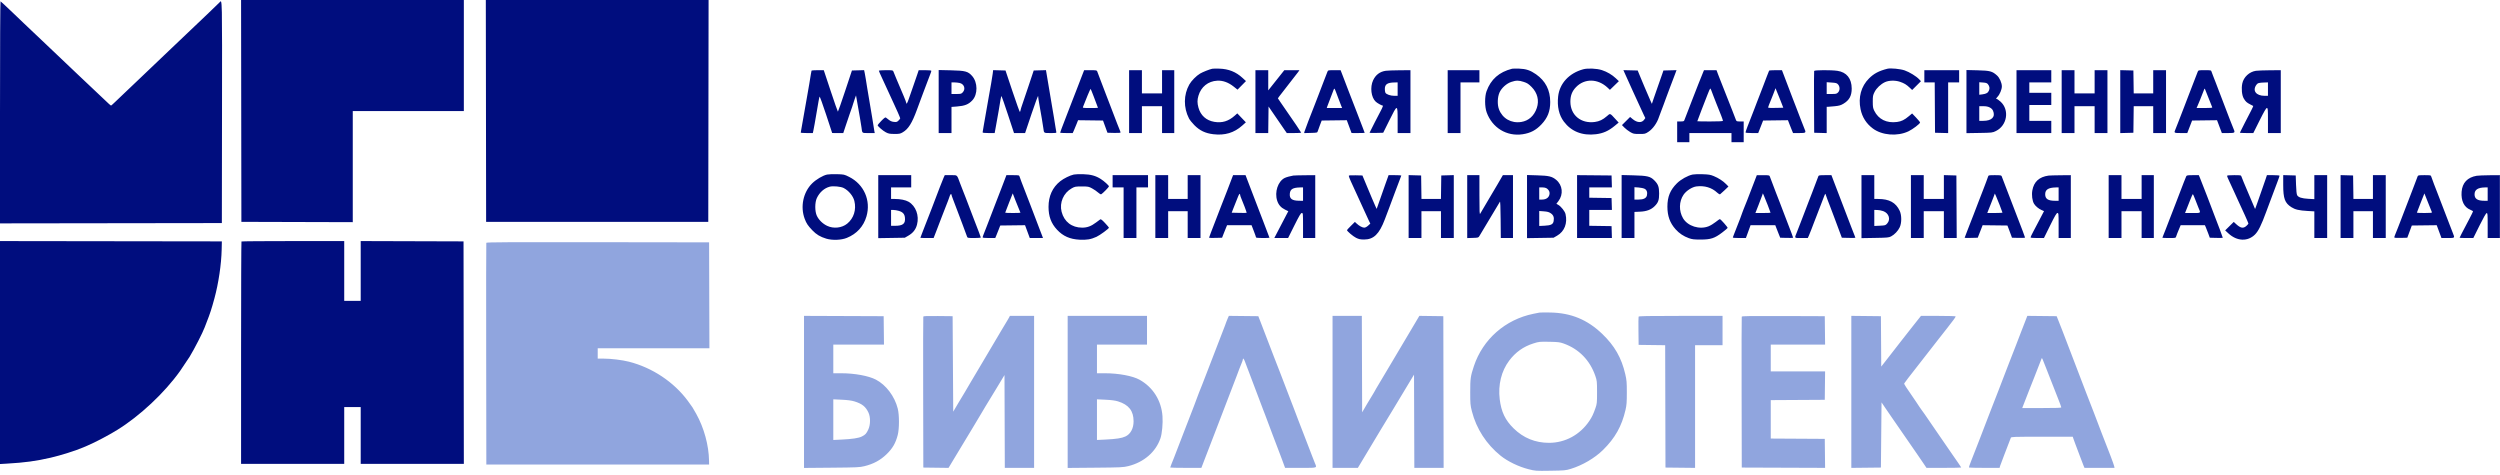
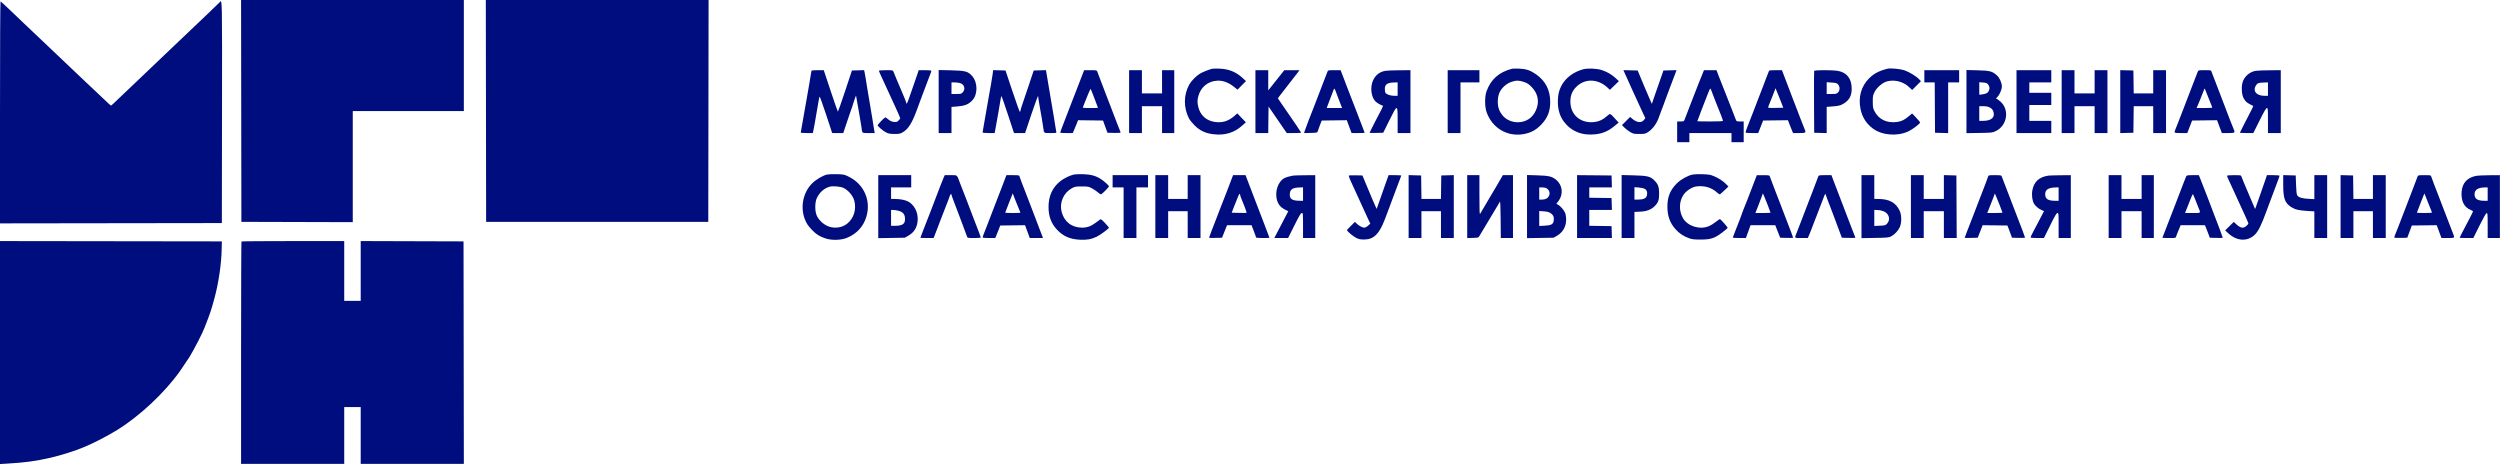
<svg xmlns="http://www.w3.org/2000/svg" width="405" height="77" viewBox="0 0 405 77" fill="none">
-   <path fill-rule="evenodd" clip-rule="evenodd" d="M78.782 39.334C78.756 39.402 78.747 47.511 78.761 57.353L78.786 75.249H114.874L114.864 74.62C114.824 72.13 114.05 69.304 112.789 67.043C112.198 65.983 112.2 65.986 111.449 64.967C109.176 61.888 105.681 59.559 101.883 58.594C100.789 58.316 98.992 58.097 97.794 58.096L96.83 58.095V56.414H114.925L114.874 39.26L96.852 39.235C82.486 39.215 78.82 39.235 78.782 39.334ZM249.39 50.641C249.254 50.665 248.809 50.754 248.401 50.837C243.85 51.768 240.219 54.963 238.772 59.31C238.228 60.944 238.175 61.321 238.176 63.533C238.176 65.421 238.195 65.633 238.449 66.634C239.166 69.451 240.802 71.977 243.112 73.835C244.245 74.746 246.021 75.605 247.61 76.009C248.742 76.297 248.758 76.298 251.17 76.261C253.477 76.226 253.634 76.211 254.482 75.951C256.36 75.376 258.346 74.212 259.673 72.909C261.637 70.98 262.725 69.048 263.333 66.406C263.513 65.622 263.547 65.173 263.546 63.589C263.546 61.92 263.517 61.578 263.293 60.611C262.678 57.95 261.558 56.001 259.537 54.068C257.137 51.774 254.506 50.692 251.17 50.626C250.327 50.61 249.526 50.616 249.39 50.641ZM130.249 75.806L134.723 75.766C138.845 75.73 139.263 75.71 140.037 75.52C141.505 75.16 142.616 74.561 143.625 73.586C144.598 72.644 145.101 71.775 145.436 70.454C145.697 69.422 145.698 67.244 145.438 66.202C144.939 64.203 143.541 62.351 141.886 61.495C140.701 60.883 138.453 60.469 136.305 60.468L134.995 60.468V55.821H143.205L143.152 51.223L130.249 51.172V75.806ZM149.575 51.296C149.549 51.365 149.539 56.894 149.553 63.582L149.578 75.744L153.663 75.797L154.869 73.793C155.532 72.691 156.762 70.654 157.602 69.267C158.442 67.881 159.173 66.657 159.226 66.549C159.278 66.44 159.443 66.161 159.591 65.929C159.74 65.696 160.506 64.438 161.295 63.133L162.728 60.76L162.779 75.793H167.524V51.174H163.602L163.463 51.446C163.387 51.595 163.251 51.829 163.162 51.965C163.072 52.101 162.645 52.813 162.212 53.547C161.779 54.281 160.963 55.66 160.398 56.612C159.832 57.563 159.302 58.459 159.22 58.602C158.864 59.221 157.866 60.901 157.232 61.951C156.854 62.576 156.515 63.155 156.479 63.236C156.443 63.318 156.338 63.496 156.245 63.632C156.152 63.768 155.704 64.511 155.25 65.284L154.423 66.69L154.324 51.223L151.974 51.197C150.147 51.176 149.612 51.198 149.575 51.296ZM172.962 75.806L177.436 75.766C181.622 75.728 181.966 75.712 182.781 75.511C185.312 74.885 187.239 73.218 187.995 70.998C188.252 70.246 188.404 68.59 188.324 67.438C188.145 64.889 186.792 62.734 184.606 61.515C183.501 60.899 181.206 60.469 179.018 60.468L177.708 60.468V55.821H185.815V51.174H172.962V75.806ZM198.872 51.63C198.76 51.882 198.669 52.109 198.669 52.134C198.669 52.158 198.561 52.453 198.431 52.788C197.617 54.875 196.502 57.766 196.079 58.886C195.863 59.457 195.606 60.124 195.507 60.369C195.25 61.008 195.055 61.51 194.761 62.297C194.618 62.678 194.393 63.239 194.261 63.545C194.13 63.851 194.022 64.135 194.022 64.176C194.022 64.217 193.758 64.923 193.435 65.746C192.889 67.137 192.452 68.268 191.899 69.712C191.113 71.769 190.319 73.829 190.165 74.211C190.066 74.456 189.893 74.887 189.779 75.169C189.665 75.451 189.572 75.707 189.572 75.737C189.572 75.768 190.708 75.793 192.096 75.793H194.619L194.709 75.571C194.759 75.448 194.916 75.037 195.058 74.656C195.321 73.952 195.486 73.523 195.801 72.728C195.972 72.295 196.524 70.862 197.02 69.564C197.532 68.224 198.268 66.306 199.011 64.373C199.973 61.873 200.083 61.587 200.32 60.962C200.455 60.609 200.655 60.075 200.765 59.776C200.874 59.477 201.048 59.042 201.151 58.809C201.254 58.577 201.338 58.321 201.338 58.241C201.338 57.942 201.514 58.11 201.678 58.565C201.771 58.823 201.908 59.19 201.983 59.38C202.058 59.571 202.229 60.016 202.362 60.369C202.496 60.722 202.992 62.035 203.464 63.286C203.937 64.536 204.433 65.849 204.566 66.202C204.699 66.556 204.871 67.001 204.947 67.191C205.024 67.382 205.314 68.153 205.592 68.907C205.87 69.66 206.137 70.372 206.185 70.489C206.267 70.688 206.458 71.189 207.038 72.728C207.171 73.082 207.34 73.526 207.414 73.717C207.488 73.907 207.647 74.33 207.766 74.656C207.885 74.982 208.028 75.371 208.083 75.521L208.184 75.793H210.693C213.517 75.793 213.352 75.848 213.013 75.02C212.908 74.766 212.704 74.246 212.56 73.865C212.415 73.484 212.193 72.906 212.066 72.58C211.939 72.253 211.536 71.208 211.17 70.256C210.805 69.305 210.418 68.303 210.311 68.032C210.203 67.76 210.035 67.315 209.936 67.043C209.837 66.771 209.66 66.304 209.542 66.005C209.425 65.706 209.227 65.194 209.103 64.868C208.979 64.541 208.714 63.852 208.515 63.335C207.819 61.531 207.542 60.809 207.302 60.171C207.169 59.818 206.978 59.328 206.877 59.084C206.776 58.839 206.517 58.172 206.301 57.601C205.864 56.442 204.772 53.6 204.213 52.163L203.847 51.223L199.075 51.17L198.872 51.63ZM215.872 75.793L219.975 75.791L221.591 73.098C222.48 71.617 223.447 70.004 223.741 69.515C224.034 69.025 224.319 68.558 224.373 68.477C224.428 68.395 224.562 68.172 224.672 67.982C224.782 67.792 224.916 67.569 224.971 67.488C225.025 67.406 225.31 66.939 225.604 66.45C225.898 65.96 226.798 64.465 227.605 63.126L229.072 60.692L229.122 75.793H233.868L233.818 51.223L229.934 51.17L229.364 52.136C229.051 52.667 228.635 53.369 228.439 53.695C228.243 54.021 228.039 54.365 227.984 54.46C227.93 54.554 227.418 55.416 226.847 56.374C226.276 57.332 225.742 58.233 225.659 58.377C225.29 59.022 223.142 62.631 222.93 62.962C222.8 63.165 222.694 63.356 222.694 63.386C222.694 63.417 222.61 63.562 222.507 63.71C222.403 63.857 221.947 64.612 221.493 65.386L220.668 66.795L220.617 51.174H215.872V75.793ZM265.452 51.3C265.425 51.369 265.415 52.426 265.43 53.648L265.457 55.87L269.757 55.924L269.807 75.744L274.602 75.797V55.92H279.052V51.174H272.276C266.882 51.174 265.49 51.2 265.452 51.3ZM282.163 51.297C282.137 51.365 282.127 56.894 282.141 63.582L282.166 75.744L295.666 75.794L295.613 71.097L286.863 71.045V64.82L295.613 64.769L295.666 60.171H286.863V55.821H295.666L295.613 51.223L288.911 51.198C283.603 51.178 282.2 51.198 282.163 51.297ZM299.914 75.797L304.709 75.744L304.808 65.184L305.367 66.014C305.675 66.471 306.16 67.179 306.445 67.587C307.11 68.538 308.407 70.415 309.553 72.085C309.926 72.629 310.433 73.363 310.679 73.717C310.925 74.07 311.343 74.682 311.608 75.076L312.089 75.793H314.9C316.446 75.793 317.711 75.768 317.711 75.738C317.711 75.708 317.458 75.319 317.148 74.873C316.839 74.427 316.446 73.863 316.277 73.618C315.897 73.071 314.771 71.436 314.132 70.503C311.639 66.863 311.353 66.451 311.203 66.276C311.121 66.18 311.006 66.015 310.947 65.908C310.887 65.802 310.63 65.413 310.375 65.044C308.694 62.615 308.43 62.206 308.487 62.109C308.588 61.935 309.363 60.925 310.59 59.366C311.216 58.57 312.24 57.258 312.864 56.45C313.489 55.642 314.045 54.929 314.1 54.865C314.156 54.802 314.312 54.603 314.448 54.424C314.584 54.244 315.033 53.67 315.447 53.149C316.387 51.963 316.821 51.366 316.821 51.258C316.821 51.212 315.556 51.174 314.01 51.174H311.198L310.865 51.594C310.682 51.825 310.108 52.548 309.591 53.201C309.073 53.853 308.271 54.877 307.809 55.475C307.347 56.073 306.472 57.198 305.865 57.975L304.761 59.388L304.709 51.223L299.914 51.17V75.797ZM328.148 51.889C327.995 52.284 327.671 53.119 327.428 53.745C327.184 54.37 326.808 55.349 326.592 55.92C326.375 56.491 326.115 57.158 326.014 57.403C325.913 57.648 325.713 58.159 325.57 58.54C325.427 58.92 325.16 59.61 324.978 60.072C324.646 60.911 324.523 61.232 323.743 63.286C323.516 63.884 323.248 64.573 323.147 64.818C323.045 65.063 322.846 65.575 322.703 65.955C322.56 66.336 322.293 67.025 322.11 67.488C321.779 68.326 321.656 68.647 320.876 70.701C320.649 71.299 320.381 71.989 320.281 72.234C320.181 72.478 320.007 72.923 319.894 73.222C319.782 73.521 319.517 74.198 319.306 74.726C319.094 75.253 318.945 75.71 318.975 75.739C319.005 75.769 320.132 75.793 321.48 75.793H323.93L324.021 75.472C324.07 75.295 324.367 74.505 324.679 73.717C325.251 72.271 325.647 71.242 325.754 70.924C325.808 70.762 326.138 70.751 330.801 70.751H335.791L335.858 70.973C335.895 71.095 336.028 71.462 336.153 71.789C336.279 72.115 336.605 72.983 336.878 73.717C337.151 74.451 337.445 75.218 337.53 75.422L337.686 75.793H342.552L342.496 75.512C342.446 75.263 341.536 72.835 341.045 71.64C340.945 71.396 340.677 70.706 340.45 70.108C340.223 69.51 339.935 68.753 339.81 68.427C339.686 68.101 339.397 67.344 339.169 66.746C338.941 66.148 338.673 65.458 338.573 65.214C338.473 64.969 338.205 64.279 337.978 63.681C337.24 61.739 337.238 61.733 336.048 58.639C335.277 56.636 334.999 55.909 334.116 53.596C334.012 53.324 333.758 52.679 333.553 52.163L333.178 51.223L328.427 51.17L328.148 51.889ZM253.297 55.646C255.781 56.527 257.575 58.362 258.449 60.913C258.705 61.662 258.719 61.8 258.721 63.533C258.722 65.249 258.706 65.408 258.465 66.104C258.123 67.09 257.915 67.529 257.479 68.18C255.977 70.425 253.569 71.737 250.946 71.739C248.72 71.74 246.793 70.954 245.208 69.398C243.841 68.056 243.205 66.726 242.956 64.683C242.67 62.35 243.218 60.112 244.489 58.422C245.514 57.058 246.798 56.144 248.401 55.639C249.332 55.345 249.39 55.339 251.071 55.371C252.406 55.397 252.693 55.432 253.297 55.646ZM331.507 59.726C331.755 60.379 332.043 61.113 332.145 61.358C332.248 61.602 332.449 62.114 332.593 62.495C332.736 62.875 333.095 63.79 333.39 64.527C333.684 65.264 333.926 65.921 333.926 65.986C333.926 66.075 333.146 66.104 330.764 66.104H327.603L327.703 65.832C327.758 65.682 327.954 65.182 328.139 64.719C328.323 64.257 328.591 63.568 328.734 63.187C328.988 62.51 329.148 62.108 329.558 61.111C329.805 60.509 330.62 58.419 330.714 58.144C330.776 57.965 330.794 57.974 330.919 58.243C330.994 58.406 331.259 59.074 331.507 59.726ZM138.424 65.028C139.66 65.409 140.241 65.874 140.694 66.845C141.034 67.572 141.024 68.808 140.672 69.564C140.354 70.247 140.198 70.419 139.636 70.704C139.102 70.975 138.111 71.126 136.31 71.213L134.995 71.276V64.689L136.372 64.755C137.335 64.801 137.952 64.883 138.424 65.028ZM181.116 65.022C182.858 65.56 183.64 66.56 183.64 68.25C183.64 69.413 183.146 70.329 182.314 70.71C181.697 70.992 180.864 71.12 179.067 71.209L177.708 71.275V64.689L179.085 64.755C180.033 64.8 180.666 64.883 181.116 65.022Z" fill="#90A5DE" />
  <path fill-rule="evenodd" clip-rule="evenodd" d="M39.104 35.94L57.148 35.991V17.995H75.143V0H39.054L39.104 35.94ZM78.752 35.94H114.741L114.791 0H78.702L78.752 35.94ZM0 18.184V36.188L35.94 36.138L35.965 18.168C35.991 -0.709 36.004 -0.103 35.583 0.371C35.498 0.466 34.61 1.324 33.608 2.278C31.54 4.248 27.59 8.003 27.428 8.155C27.25 8.321 23.665 11.739 22.545 12.81C21.973 13.357 21.015 14.267 20.417 14.833C19.819 15.399 19.04 16.142 18.687 16.483C18.333 16.825 18.021 17.104 17.994 17.104C17.966 17.105 17.81 16.983 17.648 16.835C17.206 16.43 13.745 13.16 12.553 12.02C11.069 10.6 10.01 9.595 6.873 6.624C5.35 5.183 4.035 3.938 3.95 3.856C3.864 3.774 2.981 2.929 1.986 1.977C0.991 1.026 0.138 0.232 0.089 0.214C0.036 0.195 0 7.57 0 18.184ZM196.378 11.138C195.914 11.239 194.859 11.659 194.414 11.919C193.806 12.276 193.009 13.085 192.665 13.694C191.734 15.348 191.714 17.435 192.612 19.183C192.738 19.427 193.131 19.92 193.488 20.278C194.361 21.158 195.261 21.588 196.558 21.745C198.416 21.97 199.932 21.516 201.245 20.34L201.829 19.817L200.441 18.366L200.057 18.712C199.021 19.642 197.984 19.958 196.699 19.737C195.409 19.515 194.496 18.692 194.152 17.444C193.946 16.694 193.944 16.201 194.145 15.516C194.571 14.066 195.716 13.149 197.201 13.07C198.1 13.022 199.001 13.348 199.863 14.034L200.479 14.524L201.848 13.134L201.282 12.616C200.221 11.642 199.043 11.171 197.547 11.12C197.03 11.103 196.504 11.111 196.378 11.138ZM244.956 11.135C242.849 11.675 241.52 12.848 240.82 14.781C240.506 15.649 240.514 17.294 240.836 18.192C241.735 20.702 244.086 22.136 246.666 21.749C247.936 21.558 248.822 21.094 249.712 20.153C250.72 19.085 251.135 18.028 251.135 16.525C251.135 14.59 250.378 13.114 248.828 12.029C247.919 11.392 247.21 11.156 246.093 11.117C245.576 11.099 245.065 11.107 244.956 11.135ZM256.474 11.225C254.18 11.861 252.655 13.514 252.419 15.621C252.237 17.248 252.552 18.64 253.341 19.694C254.55 21.308 256.346 22.014 258.551 21.744C259.705 21.602 260.579 21.214 261.549 20.414L262.223 19.858L261.707 19.297C260.787 18.296 260.879 18.328 260.314 18.822C259.665 19.389 259.11 19.656 258.367 19.758C256.124 20.064 254.413 18.654 254.402 16.489C254.397 15.498 254.672 14.782 255.311 14.12C256.705 12.675 258.857 12.714 260.444 14.214L260.805 14.555L262.258 13.148L261.748 12.669C261.14 12.098 260.342 11.632 259.507 11.358C258.685 11.089 257.201 11.024 256.474 11.225ZM305.762 11.135C304.383 11.486 303.587 11.905 302.784 12.703C301.503 13.975 301.008 15.778 301.412 17.698C301.684 18.992 302.34 20.022 303.396 20.813C304.888 21.93 307.372 22.128 309.173 21.272C309.864 20.945 311.053 20.04 311.05 19.844C311.05 19.779 310.759 19.422 310.405 19.052L309.762 18.379L309.245 18.814C308.518 19.426 308.032 19.665 307.319 19.759C305.632 19.982 304.316 19.333 303.63 17.941C303.424 17.52 303.389 17.31 303.389 16.462C303.389 15.562 303.416 15.422 303.683 14.894C304 14.269 304.686 13.621 305.367 13.306C305.997 13.014 307.023 12.989 307.785 13.246C308.49 13.485 308.839 13.697 309.398 14.226L309.77 14.578L311.193 13.155L310.9 12.843C310.445 12.357 309.338 11.678 308.552 11.403C307.853 11.158 306.268 11.006 305.762 11.135ZM131.469 11.444C131.446 11.485 131.397 11.741 131.361 12.013C131.325 12.285 131.205 13.019 131.095 13.644C130.984 14.27 130.81 15.271 130.707 15.869C130.366 17.862 130.109 19.319 129.914 20.368C129.807 20.939 129.72 21.439 129.72 21.48C129.72 21.521 130.162 21.554 130.701 21.554H131.681L131.78 21.084C131.835 20.826 131.925 20.348 131.981 20.022C132.038 19.695 132.176 18.895 132.288 18.242C132.401 17.589 132.542 16.766 132.603 16.413C132.663 16.059 132.739 15.719 132.773 15.656C132.807 15.593 133.28 16.894 133.824 18.546L134.812 21.551L136.61 21.554L137.029 20.294C137.259 19.6 137.526 18.81 137.623 18.538C138.04 17.363 138.15 17.038 138.225 16.759C138.269 16.596 138.388 16.235 138.49 15.957L138.675 15.453L138.9 16.748C139.024 17.461 139.208 18.511 139.31 19.082C139.411 19.653 139.522 20.343 139.558 20.615C139.689 21.625 139.601 21.554 140.718 21.554H141.709L141.644 21.233C141.609 21.056 141.557 20.733 141.529 20.516C141.5 20.299 141.394 19.631 141.291 19.033C141.189 18.435 141.01 17.367 140.893 16.66C140.776 15.953 140.597 14.885 140.494 14.287C140.392 13.689 140.284 13.009 140.253 12.777C140.223 12.545 140.15 12.132 140.091 11.859L139.985 11.364L138.014 11.42L136.908 14.754C136.299 16.588 135.774 18.09 135.741 18.091C135.708 18.093 135.18 16.581 134.567 14.732L133.451 11.37H132.482C131.948 11.37 131.492 11.404 131.469 11.444ZM142.376 11.461C142.376 11.51 142.603 12.032 142.881 12.619C143.159 13.206 143.667 14.311 144.011 15.075C144.355 15.838 144.728 16.648 144.839 16.874C145.163 17.532 145.836 19.084 145.836 19.172C145.836 19.217 145.715 19.375 145.566 19.524C145.328 19.761 145.236 19.79 144.828 19.75C144.509 19.72 144.247 19.615 144 19.419C143.801 19.261 143.582 19.09 143.512 19.04C143.423 18.975 143.213 19.128 142.782 19.574C142.45 19.917 142.178 20.237 142.178 20.283C142.178 20.451 143.023 21.183 143.51 21.436C143.936 21.657 144.135 21.695 144.897 21.698C145.694 21.702 145.836 21.674 146.248 21.431C147.154 20.899 147.745 19.954 148.554 17.748C148.753 17.204 149 16.536 149.102 16.265C149.204 15.993 149.403 15.459 149.544 15.078C149.685 14.697 149.862 14.23 149.936 14.04C150.011 13.85 150.171 13.427 150.291 13.101C150.412 12.774 150.593 12.299 150.695 12.044C150.796 11.789 150.879 11.533 150.879 11.476C150.879 11.408 150.513 11.37 149.855 11.37H148.83L148.623 11.988C148.509 12.328 148.19 13.251 147.914 14.04C147.637 14.828 147.32 15.741 147.209 16.067C147.003 16.673 146.825 16.968 146.825 16.705C146.825 16.626 146.645 16.139 146.424 15.622C146.203 15.105 145.939 14.482 145.837 14.238C145.734 13.993 145.452 13.325 145.209 12.755C144.966 12.184 144.743 11.639 144.712 11.543C144.663 11.392 144.515 11.37 143.516 11.37C142.889 11.37 142.376 11.411 142.376 11.461ZM152.065 21.554H154.142V17.32L155.007 17.255C156.292 17.157 156.901 16.914 157.521 16.251C158.421 15.288 158.406 13.359 157.491 12.318C156.822 11.559 156.392 11.443 154.068 11.39L152.065 11.345V21.554ZM160.82 11.935C160.783 12.25 160.67 12.952 160.569 13.496C160.468 14.04 160.291 15.041 160.174 15.721C159.724 18.355 159.564 19.267 159.378 20.269C159.271 20.84 159.184 21.363 159.184 21.43C159.184 21.521 159.445 21.554 160.16 21.554H161.136L161.349 20.392C161.683 18.567 161.934 17.121 162.061 16.292C162.125 15.872 162.208 15.547 162.244 15.569C162.281 15.592 162.752 16.948 163.29 18.582L164.27 21.554H166.066L167.12 18.415C167.7 16.688 168.176 15.409 168.178 15.572C168.18 15.736 168.267 16.336 168.372 16.907C168.644 18.397 168.954 20.24 169.026 20.8C169.126 21.583 169.081 21.554 170.18 21.554C171.156 21.554 171.169 21.551 171.114 21.332C171.083 21.209 171.032 20.909 170.999 20.664C170.967 20.42 170.85 19.686 170.739 19.033C170.629 18.38 170.455 17.357 170.354 16.759C170.252 16.161 170.081 15.137 169.972 14.485C169.863 13.832 169.701 12.863 169.611 12.331L169.447 11.364L167.461 11.42L166.588 14.04C166.108 15.481 165.642 16.86 165.551 17.105C165.461 17.35 165.366 17.673 165.339 17.823C165.313 17.973 165.26 18.115 165.222 18.139C165.184 18.162 164.645 16.66 164.023 14.801L162.892 11.42L160.889 11.364L160.82 11.935ZM175.16 12.582C174.901 13.248 174.58 14.082 174.447 14.435C174.144 15.236 173.946 15.742 173.715 16.314C173.616 16.559 173.238 17.538 172.874 18.489C172.511 19.441 172.107 20.494 171.977 20.829C171.847 21.165 171.741 21.465 171.741 21.497C171.741 21.528 172.201 21.554 172.762 21.554H173.783L173.991 21.084C174.105 20.826 174.299 20.358 174.422 20.044L174.646 19.474L178.688 19.527L179.408 21.505L180.469 21.533C181.129 21.55 181.529 21.523 181.529 21.462C181.529 21.408 181.464 21.217 181.385 21.038C181.305 20.86 181.127 20.413 180.989 20.046C180.301 18.215 180.13 17.769 179.75 16.808C179.653 16.564 179.396 15.896 179.178 15.325C178.96 14.754 178.561 13.709 178.291 13.002C178.021 12.295 177.773 11.639 177.74 11.543C177.688 11.393 177.542 11.37 176.655 11.37H175.63L175.16 12.582ZM182.914 21.554H184.99V17.204H188.253V21.554H190.23V11.37H188.253V15.127H184.99V11.37H182.914V21.554ZM203.38 21.554H205.453L205.506 17.253L205.808 17.698C206.641 18.923 207.902 20.761 208.165 21.134L208.461 21.554H209.628C210.27 21.554 210.796 21.528 210.796 21.496C210.796 21.439 209.464 19.469 208.43 17.995C208.144 17.587 207.709 16.955 207.463 16.591L207.017 15.93L207.248 15.603C207.376 15.423 208.06 14.541 208.768 13.643C209.477 12.745 210.159 11.866 210.285 11.69L210.512 11.37H208.059L205.456 14.644V11.37H203.38V21.554ZM215.056 11.593C215.009 11.715 214.739 12.416 214.454 13.15C214.17 13.884 213.76 14.952 213.545 15.523C213.329 16.094 213.072 16.761 212.973 17.006C212.346 18.562 211.393 21.059 211.329 21.311L211.267 21.561L212.334 21.533C213.377 21.505 213.404 21.499 213.476 21.258C213.517 21.122 213.677 20.677 213.832 20.269L214.115 19.527L218.183 19.474L218.356 19.945C218.452 20.205 218.625 20.672 218.741 20.984L218.952 21.551L220.015 21.553C220.6 21.553 221.078 21.537 221.078 21.517C221.078 21.496 220.95 21.151 220.792 20.751C220.635 20.35 220.209 19.243 219.846 18.291C219.482 17.34 219.103 16.361 219.003 16.116C218.902 15.871 218.643 15.204 218.428 14.633C218.212 14.062 217.843 13.094 217.607 12.483L217.177 11.37H216.159C215.194 11.37 215.137 11.382 215.056 11.593ZM224.485 11.468C223.541 11.607 222.867 12.113 222.449 12.997C221.917 14.121 222.121 15.785 222.874 16.477C223.136 16.717 223.835 17.105 224.007 17.105C224.072 17.105 223.994 17.349 223.827 17.673C223.665 17.986 223.159 18.961 222.701 19.84C222.244 20.718 221.869 21.465 221.869 21.499C221.869 21.533 222.367 21.548 222.975 21.533L224.081 21.505L225.074 19.503C226.4 16.832 226.417 16.832 226.417 19.527V21.554H228.494V11.37L226.739 11.383C225.773 11.389 224.76 11.428 224.485 11.468ZM234.525 21.554H236.601V13.348H239.666V11.37H234.525V21.554ZM263.133 11.688C263.436 12.395 264.088 13.841 264.508 14.732C264.751 15.249 265.2 16.227 265.506 16.907C265.812 17.587 266.17 18.364 266.302 18.634L266.542 19.125L266.347 19.4C265.971 19.927 265.228 19.894 264.525 19.318L264.075 18.949L262.758 20.265L263.151 20.668C263.367 20.89 263.789 21.214 264.088 21.387C264.595 21.681 264.694 21.702 265.573 21.702C266.497 21.702 266.524 21.696 267.078 21.328C267.765 20.872 268.451 19.907 268.741 18.986C268.784 18.849 268.959 18.38 269.13 17.945C269.301 17.51 269.478 17.043 269.523 16.907C269.569 16.771 269.715 16.371 269.848 16.017C269.981 15.664 270.255 14.93 270.455 14.386C270.656 13.842 270.884 13.242 270.962 13.051C271.039 12.861 271.214 12.403 271.349 12.034L271.596 11.364L269.476 11.42L269.308 11.914C269.216 12.186 268.911 13.054 268.632 13.842C268.352 14.631 268.007 15.624 267.864 16.05L267.605 16.825L267.386 16.347C267.188 15.913 266.729 14.847 266.415 14.089C266.347 13.926 266.198 13.57 266.083 13.298C265.968 13.026 265.747 12.492 265.59 12.112L265.306 11.42L262.995 11.364L263.133 11.688ZM275.912 11.692C275.625 12.373 275.362 13.027 275.126 13.644C274.991 13.998 274.54 15.155 274.123 16.215C273.304 18.297 272.944 19.23 272.853 19.503C272.807 19.64 272.68 19.676 272.248 19.676H271.701V23.037H273.678V21.554H280.5V23.037H282.478V19.676H281.897C281.354 19.676 281.308 19.658 281.211 19.404C281.153 19.254 280.9 18.598 280.649 17.945C280.398 17.293 280.109 16.559 280.006 16.314C279.904 16.069 279.614 15.335 279.362 14.682C279.111 14.03 278.821 13.296 278.719 13.051C278.617 12.806 278.431 12.329 278.306 11.99L278.078 11.373L276.048 11.37L275.912 11.692ZM286.597 11.444C286.572 11.485 286.409 11.897 286.235 12.359C286.061 12.821 285.815 13.466 285.69 13.793C285.564 14.119 285.299 14.809 285.1 15.325C284.902 15.842 284.678 16.42 284.602 16.61C284.527 16.801 284.349 17.268 284.207 17.649C284.065 18.029 283.866 18.541 283.765 18.786C283.354 19.781 282.774 21.333 282.774 21.44C282.774 21.519 283.092 21.554 283.802 21.554H284.83L285.625 19.527L289.648 19.474L289.885 20.094C290.016 20.435 290.202 20.903 290.299 21.134L290.475 21.554H291.47C292.604 21.554 292.628 21.53 292.275 20.741C292.171 20.509 291.878 19.762 291.625 19.082C291.371 18.403 291.081 17.646 290.981 17.401C290.881 17.157 290.618 16.478 290.397 15.893C290.028 14.912 289.659 13.944 288.949 12.087L288.676 11.37H287.659C287.1 11.37 286.622 11.404 286.597 11.444ZM293.893 11.494C293.867 11.562 293.858 13.842 293.872 16.561L293.898 21.505L295.924 21.561V17.303L296.147 17.301C296.269 17.3 296.764 17.258 297.246 17.207C297.967 17.131 298.219 17.056 298.662 16.788C299.59 16.227 299.979 15.504 299.977 14.349C299.973 12.713 299.145 11.687 297.655 11.473C296.619 11.325 293.953 11.339 293.893 11.494ZM311.744 13.348H313.423L313.474 21.505L315.6 21.561V13.348H317.38V11.37H311.744V13.348ZM318.566 21.571L320.667 21.537C322.734 21.503 322.777 21.498 323.334 21.226C325.168 20.329 325.568 17.799 324.087 16.466C323.812 16.219 323.517 16.017 323.43 16.017C323.319 16.017 323.367 15.921 323.592 15.688C323.959 15.31 324.301 14.492 324.301 13.993C324.301 13.436 323.935 12.607 323.526 12.237C322.749 11.535 322.395 11.44 320.378 11.389L318.566 11.344V21.571ZM326.674 21.554H332.309V19.577H328.75V17.006H332.309V15.029H328.75V13.348H332.309V11.37H326.674V21.554ZM333.99 21.554H336.067V17.204H339.329V21.554H341.406V11.37H339.329V15.127H336.067V11.37H333.99V21.554ZM343.482 21.561L345.608 21.505L345.661 17.204H348.821V21.554H350.897V11.37H348.821V15.127H345.661L345.608 11.42L343.482 11.364V21.561ZM356.043 11.593C355.993 11.715 355.842 12.104 355.707 12.458C355.123 13.984 354.538 15.499 354.41 15.82C354.334 16.01 354.087 16.655 353.862 17.253C353.637 17.851 353.369 18.541 353.268 18.786C353.167 19.03 352.969 19.542 352.828 19.923C352.687 20.303 352.506 20.761 352.426 20.939C352.158 21.542 352.175 21.554 353.31 21.554H354.338L355.122 19.527L359.159 19.474L359.942 21.554H360.956C362.114 21.554 362.135 21.533 361.783 20.741C361.68 20.509 361.418 19.851 361.202 19.28C360.985 18.709 360.619 17.753 360.389 17.154C360.159 16.556 359.862 15.777 359.729 15.424C359.595 15.071 359.424 14.626 359.349 14.435C359.274 14.245 359.096 13.778 358.954 13.397C358.812 13.017 358.612 12.505 358.51 12.26C358.407 12.015 358.295 11.715 358.262 11.593C358.203 11.38 358.155 11.37 357.167 11.37C356.188 11.37 356.129 11.382 356.043 11.593ZM365.461 11.47C364.392 11.626 363.467 12.485 363.252 13.519C363.079 14.35 363.183 15.43 363.486 15.947C363.785 16.457 363.969 16.626 364.542 16.915C364.786 17.038 365.002 17.151 365.021 17.165C365.061 17.194 364.721 17.877 363.618 19.984C363.201 20.779 362.861 21.458 362.861 21.492C362.861 21.526 363.35 21.554 363.949 21.554H365.037L366.049 19.527C366.791 18.041 367.107 17.5 367.235 17.5C367.395 17.5 367.409 17.658 367.409 19.527V21.554H369.485V11.37L367.73 11.383C366.765 11.389 365.744 11.429 365.461 11.47ZM246.856 13.271C247.407 13.451 247.628 13.595 248.118 14.088C249.07 15.047 249.375 16.277 248.962 17.5C248.535 18.766 247.639 19.569 246.439 19.759C244.829 20.014 243.388 19.191 242.83 17.697C242.548 16.943 242.586 15.741 242.916 14.995C243.238 14.265 244.051 13.529 244.818 13.272C245.628 13 246.031 13 246.856 13.271ZM155.472 13.443C156.206 13.613 156.469 14.414 155.967 14.955C155.734 15.207 155.66 15.226 154.929 15.226H154.142V13.348L154.611 13.35C154.87 13.351 155.257 13.393 155.472 13.443ZM226.417 15.523H225.875C225.257 15.523 224.578 15.287 224.437 15.023C224.384 14.925 224.342 14.652 224.343 14.417C224.347 13.653 224.747 13.38 225.898 13.358L226.417 13.348V15.523ZM297.777 13.691C298.091 14.057 298.083 14.659 297.758 14.984C297.541 15.201 297.433 15.226 296.72 15.226H295.924V13.319L296.739 13.375C297.46 13.425 297.578 13.461 297.777 13.691ZM322.043 13.639C322.306 13.965 322.365 14.295 322.22 14.643C322.056 15.041 321.792 15.2 321.162 15.283L320.642 15.351V13.324L321.25 13.368C321.734 13.403 321.896 13.459 322.043 13.639ZM367.409 15.523H366.867C365.483 15.523 364.857 14.688 365.532 13.741C365.743 13.445 365.929 13.393 366.89 13.364L367.409 13.348V15.523ZM176.841 14.759C176.907 14.934 177.058 15.323 177.178 15.622C177.462 16.332 177.871 17.421 177.871 17.465C177.871 17.485 177.31 17.5 176.625 17.5C175.479 17.5 175.383 17.486 175.443 17.327C175.862 16.212 176.641 14.359 176.676 14.394C176.701 14.419 176.775 14.583 176.841 14.759ZM216.442 14.942C216.553 15.234 216.726 15.696 216.827 15.968C216.928 16.24 217.102 16.696 217.215 16.981L217.419 17.5H214.935L215.004 17.278C215.069 17.066 215.841 15.042 216.045 14.546C216.165 14.255 216.193 14.282 216.442 14.942ZM277.22 14.608C277.278 14.758 277.442 15.192 277.584 15.572C277.726 15.953 277.934 16.487 278.046 16.759C278.736 18.435 279.116 19.434 279.116 19.569C279.116 19.642 278.46 19.676 277.04 19.676C275.898 19.676 274.964 19.66 274.964 19.641C274.964 19.598 275.367 18.522 275.646 17.822C276.057 16.793 276.23 16.347 276.607 15.351C276.818 14.794 277.018 14.338 277.053 14.337C277.087 14.337 277.162 14.459 277.22 14.608ZM288.215 15.721C288.316 15.965 288.509 16.455 288.645 16.808L288.893 17.451L287.699 17.479C287.042 17.494 286.482 17.483 286.453 17.455C286.425 17.427 286.48 17.214 286.576 16.982C286.672 16.751 286.83 16.361 286.927 16.116C287.024 15.871 287.174 15.493 287.261 15.276C287.347 15.058 287.467 14.747 287.526 14.584L287.633 14.287L287.833 14.781C287.943 15.053 288.115 15.476 288.215 15.721ZM357.819 15.968C358.098 16.675 358.35 17.309 358.38 17.377C358.421 17.472 358.136 17.5 357.138 17.5H355.844L356.03 17.08C356.132 16.849 356.304 16.438 356.413 16.166C356.793 15.215 356.926 14.878 357.036 14.584C357.137 14.312 357.153 14.303 357.229 14.485C357.274 14.594 357.539 15.261 357.819 15.968ZM322.335 17.407C322.598 17.542 322.782 17.725 322.875 17.948C323.29 18.942 322.669 19.577 321.283 19.577H320.642V17.204H321.289C321.747 17.204 322.052 17.263 322.335 17.407ZM133.992 28.278C133.3 28.424 132.209 29.07 131.553 29.722C130.115 31.152 129.626 33.497 130.36 35.447C130.645 36.203 130.871 36.544 131.596 37.305C132.248 37.99 132.876 38.367 133.858 38.663C134.831 38.956 136.289 38.902 137.185 38.538C138.797 37.885 139.894 36.683 140.368 35.056C141.116 32.482 139.965 29.859 137.56 28.655C136.767 28.258 136.724 28.249 135.583 28.218C134.942 28.201 134.225 28.228 133.992 28.278ZM173.966 28.274C173.337 28.41 172.33 28.905 171.761 29.357C170.506 30.353 169.862 31.762 169.862 33.512C169.862 35.055 170.286 36.194 171.24 37.214C172.216 38.259 173.323 38.749 174.891 38.831C176.053 38.891 176.719 38.778 177.624 38.367C178.174 38.117 179.651 37.035 179.651 36.883C179.651 36.845 179.363 36.507 179.011 36.13C178.522 35.607 178.338 35.469 178.233 35.545C178.157 35.599 177.855 35.824 177.562 36.044C176.765 36.645 176.133 36.879 175.31 36.879C173.635 36.879 172.394 35.921 171.98 34.309C171.601 32.829 172.29 31.243 173.634 30.499C174.131 30.224 174.23 30.206 175.251 30.206C176.291 30.206 176.364 30.219 176.932 30.528C177.258 30.705 177.695 31.006 177.903 31.197C178.115 31.391 178.332 31.513 178.397 31.475C178.651 31.328 179.651 30.304 179.651 30.193C179.651 30.05 178.863 29.338 178.328 28.998C177.503 28.472 176.716 28.256 175.498 28.221C174.873 28.202 174.183 28.226 173.966 28.274ZM274.21 28.274C273.398 28.448 272.308 29.057 271.664 29.694C270.569 30.779 270.119 31.879 270.119 33.472C270.119 34.987 270.523 36.109 271.439 37.138C272.033 37.803 272.731 38.271 273.594 38.582C274.126 38.773 274.418 38.807 275.507 38.807C277.143 38.807 277.758 38.607 278.994 37.67C279.46 37.317 279.857 36.981 279.876 36.925C279.913 36.811 278.749 35.495 278.611 35.495C278.563 35.495 278.26 35.706 277.938 35.965C277.616 36.223 277.103 36.535 276.798 36.657C275.33 37.246 273.404 36.641 272.649 35.353C271.957 34.172 271.993 32.626 272.739 31.54C273.184 30.892 274.126 30.287 274.826 30.2C276.139 30.036 277.318 30.39 278.187 31.21C278.383 31.395 278.59 31.512 278.655 31.474C278.718 31.437 279.049 31.138 279.389 30.811L280.008 30.215L279.636 29.834C279.14 29.324 278.413 28.85 277.632 28.527C277.087 28.302 276.812 28.256 275.804 28.224C275.151 28.204 274.434 28.226 274.21 28.274ZM142.277 38.58L146.578 38.511L147.145 38.183C147.912 37.74 148.349 37.183 148.557 36.385C148.939 34.92 148.365 33.367 147.19 32.685C146.707 32.406 145.861 32.232 144.978 32.232H144.353V30.354H147.616V28.376H142.277V38.58ZM152.862 28.797C152.758 29.028 152.486 29.706 152.259 30.304C152.031 30.902 151.743 31.659 151.619 31.985C151.494 32.311 151.207 33.068 150.979 33.666C150.752 34.264 150.484 34.954 150.383 35.199C150.281 35.443 150.081 35.955 149.938 36.336C149.795 36.716 149.547 37.356 149.388 37.757C149.229 38.157 149.099 38.502 149.099 38.523C149.099 38.543 149.582 38.56 150.173 38.56H151.246L151.717 37.349C151.976 36.683 152.364 35.671 152.579 35.1C152.795 34.529 153.054 33.861 153.155 33.617C153.396 33.032 153.806 31.945 153.891 31.664C153.958 31.438 154.142 31.353 154.142 31.548C154.142 31.607 154.25 31.929 154.381 32.265C154.513 32.6 154.854 33.498 155.138 34.259C155.423 35.02 155.784 35.977 155.941 36.385C156.349 37.45 156.623 38.188 156.683 38.387C156.729 38.538 156.873 38.56 157.812 38.56C158.403 38.56 158.888 38.521 158.888 38.473C158.888 38.426 158.759 38.059 158.602 37.658C158.444 37.257 158.086 36.328 157.806 35.594C157.526 34.86 157.16 33.903 156.993 33.468C156.826 33.033 156.581 32.388 156.448 32.035C156.315 31.681 156.123 31.192 156.02 30.947C155.918 30.702 155.7 30.141 155.536 29.699C154.994 28.245 155.144 28.376 154.026 28.376H153.052L152.862 28.797ZM162.936 28.648C162.683 29.342 162.415 30.046 162.248 30.453C162.148 30.697 161.769 31.676 161.406 32.628C161.043 33.58 160.598 34.736 160.417 35.199C160.236 35.661 159.97 36.35 159.826 36.731C159.682 37.112 159.479 37.632 159.374 37.886C159.27 38.141 159.184 38.397 159.184 38.455C159.184 38.523 159.55 38.56 160.207 38.56H161.23L161.387 38.189C161.473 37.986 161.655 37.529 161.791 37.176L162.039 36.533L166.056 36.483L166.267 37.052C166.383 37.365 166.556 37.832 166.651 38.09L166.824 38.56H168.964L168.827 38.189C168.751 37.986 168.593 37.574 168.474 37.275C168.355 36.976 168.177 36.509 168.079 36.237C167.98 35.965 167.802 35.498 167.684 35.199C167.566 34.899 167.405 34.477 167.326 34.259C167.248 34.042 167.035 33.486 166.853 33.023C166.555 32.267 166.11 31.114 165.46 29.415C165.335 29.088 165.204 28.721 165.168 28.599C165.106 28.386 165.056 28.376 164.069 28.376H163.035L162.936 28.648ZM180.244 30.354H182.024V38.56H184.1V30.354H185.979V28.376H180.244V30.354ZM187.165 38.56H189.241V34.21H192.405V38.56H194.482V28.376H192.405V32.232H189.241V28.376H187.165V38.56ZM199.484 29.093C199.333 29.487 199.032 30.277 198.815 30.848C198.598 31.419 198.338 32.087 198.237 32.331C198.136 32.576 197.935 33.088 197.791 33.468C197.647 33.849 197.339 34.65 197.106 35.248C196.226 37.508 195.866 38.456 195.866 38.511C195.866 38.542 196.341 38.554 196.922 38.539L197.977 38.511L198.168 38.016C198.273 37.745 198.454 37.289 198.571 37.005L198.783 36.487L202.752 36.484L203.116 37.425C203.316 37.942 203.479 38.409 203.479 38.463C203.479 38.521 203.918 38.56 204.567 38.56C205.165 38.56 205.654 38.539 205.654 38.514C205.654 38.471 204.94 36.593 204.619 35.792C204.542 35.601 204.294 34.956 204.067 34.358C203.529 32.943 203.275 32.279 202.855 31.194C202.666 30.705 202.347 29.871 202.145 29.34L201.778 28.376H199.759L199.484 29.093ZM209.51 28.442C209.059 28.512 208.377 28.702 208.119 28.83C207.029 29.372 206.452 31.116 206.903 32.511C207.12 33.183 207.516 33.635 208.165 33.953L208.706 34.218L208.382 34.832C208.203 35.169 207.693 36.146 207.248 37.003L206.438 38.56H208.672L209.684 36.533C210.495 34.908 210.735 34.506 210.894 34.506C211.086 34.506 211.092 34.571 211.092 36.533V38.56H213.07V28.376L211.413 28.39C210.503 28.397 209.646 28.421 209.51 28.442ZM218.508 28.508C218.508 28.584 218.645 28.952 218.814 29.327C219.359 30.541 219.699 31.281 219.987 31.886C220.142 32.213 220.559 33.125 220.914 33.913C221.269 34.702 221.656 35.545 221.775 35.786L221.992 36.226L221.635 36.553C221.411 36.758 221.177 36.879 221.006 36.879C220.701 36.879 220.181 36.597 219.766 36.206L219.493 35.949L218.852 36.584C218.499 36.934 218.211 37.246 218.211 37.279C218.211 37.45 219.201 38.289 219.682 38.526C220.137 38.749 220.372 38.799 220.979 38.801C222.531 38.804 223.437 37.927 224.339 35.545C224.779 34.383 224.829 34.252 225.069 33.617C225.203 33.263 225.609 32.173 225.971 31.194C226.333 30.215 226.715 29.206 226.82 28.951C226.925 28.697 227.011 28.463 227.011 28.432C227.011 28.401 226.547 28.376 225.981 28.376H224.951L224.783 28.846C224.691 29.104 224.536 29.538 224.438 29.81C224.34 30.082 224.051 30.905 223.796 31.639C223.541 32.373 223.262 33.169 223.175 33.408L223.018 33.842L222.793 33.359C222.669 33.093 222.43 32.541 222.262 32.133C222.094 31.726 221.917 31.303 221.869 31.194C221.821 31.085 221.653 30.685 221.495 30.304C221.337 29.924 221.096 29.345 220.96 29.019L220.712 28.426L219.61 28.398C218.72 28.375 218.508 28.396 218.508 28.508ZM228.197 38.56H230.273V34.21H233.437V38.56H235.514V28.369L233.487 28.426L233.433 32.232H230.278L230.224 28.426L228.197 28.369V38.56ZM237.689 38.568L238.596 38.539C239.466 38.512 239.509 38.5 239.658 38.241C240.135 37.417 242.582 33.331 242.724 33.122C242.817 32.986 242.934 32.786 242.985 32.677C243.045 32.549 243.086 33.545 243.103 35.52L243.13 38.56H245.104V28.376H243.465L243.076 29.044C242.862 29.411 242.637 29.8 242.575 29.909C242.514 30.018 241.894 31.063 241.199 32.232C240.503 33.401 239.874 34.469 239.801 34.605C239.687 34.817 239.667 34.386 239.667 31.614L239.666 28.376H237.689V38.568ZM247.378 38.58L251.679 38.511L252.255 38.178C253.445 37.49 253.96 36.165 253.615 34.677C253.512 34.235 252.911 33.468 252.458 33.201L252.135 33.01L252.459 32.587C253.303 31.481 253.144 29.989 252.091 29.126C251.423 28.579 250.922 28.46 249.034 28.404L247.378 28.354V38.58ZM255.486 38.56H261.129L261.072 36.632L257.463 36.578V34.012H261.129L261.072 32.084L257.463 32.03V30.354H261.129L261.072 28.426L255.486 28.373V38.56ZM262.703 38.56H264.78V34.332L265.694 34.291C266.754 34.243 267.489 33.965 268.057 33.397C268.639 32.816 268.782 32.409 268.778 31.343C268.774 30.247 268.624 29.844 267.985 29.204C267.359 28.578 266.868 28.461 264.607 28.404L262.703 28.355V38.56ZM284.274 29.242C283.218 32.009 282.67 33.416 282.464 33.887C282.363 34.118 282.28 34.336 282.28 34.372C282.28 34.438 281.637 36.132 281.291 36.978C281.191 37.223 281.034 37.623 280.942 37.868C280.85 38.113 280.753 38.369 280.726 38.437C280.689 38.531 280.932 38.56 281.756 38.56H282.835L283.061 37.942C283.185 37.602 283.355 37.135 283.438 36.904L283.589 36.484H287.596L287.815 37.052C287.936 37.365 288.116 37.821 288.215 38.066L288.396 38.511L289.441 38.539C290.016 38.554 290.486 38.54 290.486 38.506C290.486 38.473 290.381 38.171 290.251 37.836C289.991 37.161 289.307 35.378 288.956 34.457C288.831 34.131 288.543 33.374 288.315 32.776C288.087 32.178 287.818 31.488 287.718 31.244C287.532 30.788 286.8 28.86 286.695 28.549C286.645 28.399 286.5 28.376 285.62 28.377L284.604 28.378L284.274 29.242ZM294.575 28.549C294.47 28.86 293.738 30.788 293.552 31.244C293.451 31.488 293.185 32.178 292.958 32.776C292.732 33.374 292.443 34.131 292.315 34.457C292.187 34.783 291.896 35.54 291.669 36.138C291.441 36.736 291.174 37.426 291.074 37.67C290.684 38.626 290.629 38.56 291.816 38.56H292.862L293.052 38.14C293.157 37.909 293.339 37.453 293.458 37.127C293.577 36.8 293.755 36.333 293.854 36.088C293.953 35.844 294.143 35.354 294.276 35.001C294.716 33.831 295.347 32.19 295.527 31.748C295.691 31.344 295.709 31.33 295.774 31.55C295.845 31.793 296.219 32.797 296.469 33.419C296.545 33.609 296.84 34.388 297.124 35.149C297.407 35.91 297.806 36.978 298.009 37.522L298.379 38.511L299.475 38.539C300.078 38.554 300.571 38.545 300.571 38.519C300.571 38.492 300.528 38.368 300.476 38.243C300.423 38.119 300.175 37.482 299.924 36.83C299.674 36.177 299.366 35.377 299.241 35.05C299.116 34.724 298.835 33.99 298.618 33.419C298.401 32.848 298.034 31.891 297.804 31.293C297.573 30.695 297.275 29.916 297.142 29.563C297.008 29.209 296.852 28.798 296.795 28.648L296.691 28.376H295.662C294.77 28.376 294.625 28.399 294.575 28.549ZM301.56 38.579L303.76 38.542C305.78 38.509 305.993 38.488 306.362 38.293C306.918 37.999 307.47 37.416 307.75 36.83C308.085 36.126 308.086 34.871 307.752 34.154C307.13 32.819 306.064 32.232 304.261 32.232H303.636V28.376H301.56V38.579ZM309.569 38.56H311.645V34.21H314.908V38.56H316.986L316.935 28.426L314.908 28.369V32.232H311.645V28.376H309.569V38.56ZM322.072 28.599C322.035 28.721 321.899 29.099 321.769 29.439C321.639 29.779 321.419 30.358 321.28 30.724C320.977 31.53 320.78 32.036 320.541 32.628C320.442 32.873 320.263 33.34 320.144 33.666C320.024 33.992 319.846 34.459 319.747 34.704C319.648 34.949 319.457 35.438 319.322 35.792C319.188 36.145 318.896 36.895 318.674 37.458C318.451 38.022 318.27 38.501 318.27 38.525C318.27 38.548 318.748 38.554 319.332 38.539L320.395 38.511L321.186 36.484L325.203 36.533L325.431 37.127C325.557 37.453 325.722 37.898 325.8 38.115L325.94 38.511L326.999 38.539C327.581 38.554 328.058 38.529 328.058 38.483C328.058 38.438 327.885 37.958 327.674 37.417C327.077 35.888 326.265 33.773 325.73 32.356C325.591 31.989 325.416 31.533 325.34 31.343C325.168 30.91 324.353 28.783 324.27 28.549C324.216 28.4 324.069 28.376 323.174 28.376C322.186 28.376 322.136 28.387 322.072 28.599ZM331.865 28.447C330.348 28.656 329.489 29.442 329.237 30.849C329.104 31.597 329.228 32.549 329.519 33.018C329.755 33.397 330.244 33.807 330.707 34.013L331.131 34.202L330.472 35.467C330.11 36.162 329.619 37.095 329.381 37.541C329.143 37.986 328.948 38.397 328.948 38.455C328.948 38.523 329.333 38.56 330.033 38.56H331.119L332.119 36.533C332.898 34.954 333.16 34.506 333.307 34.506C333.487 34.506 333.496 34.605 333.496 36.533V38.56H335.473V28.376L333.817 28.391C332.906 28.399 332.028 28.424 331.865 28.447ZM341.603 38.56H343.68V34.21H346.943V38.56H348.92V28.376H346.943V32.232H343.68V28.376H341.603V38.56ZM354.174 28.549C354.123 28.645 353.939 29.101 353.765 29.563C353.442 30.419 353.271 30.864 352.627 32.529C352.427 33.046 352.153 33.757 352.018 34.111C351.883 34.464 351.624 35.132 351.441 35.594C351.259 36.056 350.992 36.746 350.85 37.127C350.707 37.507 350.526 37.965 350.447 38.143C350.368 38.322 350.304 38.489 350.304 38.514C350.304 38.539 350.791 38.56 351.385 38.56C352.422 38.56 352.468 38.551 352.527 38.338C352.583 38.135 352.766 37.669 353.131 36.805L353.267 36.484H357.195L357.356 36.855C357.445 37.059 357.623 37.515 357.752 37.868L357.986 38.511L359.039 38.539C359.619 38.554 360.092 38.545 360.092 38.519C360.092 38.442 359.263 36.223 358.703 34.803C358.585 34.504 358.408 34.037 358.309 33.765C358.21 33.493 358.032 33.026 357.914 32.727C357.796 32.428 357.634 32.005 357.555 31.787C357.351 31.226 356.553 29.188 356.365 28.747L356.206 28.376H355.236C354.413 28.376 354.252 28.402 354.174 28.549ZM360.785 28.5C360.785 28.568 360.943 28.951 361.137 29.35C361.33 29.75 361.659 30.461 361.867 30.932C362.075 31.402 362.403 32.121 362.595 32.529C363.315 34.05 364.245 36.127 364.245 36.211C364.245 36.258 364.102 36.428 363.926 36.588C363.407 37.062 362.967 36.977 362.192 36.25L361.869 35.948L360.476 37.324L361.001 37.81C362.388 39.095 364.134 39.166 365.313 37.987C365.856 37.443 366.345 36.453 367.129 34.309C367.238 34.01 367.365 33.669 367.411 33.552C367.457 33.435 367.723 32.724 368.003 31.97C368.282 31.217 368.686 30.143 368.899 29.583C369.113 29.023 369.288 28.522 369.288 28.47C369.288 28.417 368.846 28.376 368.264 28.376H367.24L367.037 28.994C366.925 29.334 366.604 30.257 366.323 31.046C366.042 31.834 365.755 32.657 365.684 32.875C365.613 33.093 365.502 33.403 365.438 33.564L365.321 33.857L365.091 33.317C364.965 33.019 364.681 32.353 364.46 31.837C363.505 29.597 363.176 28.807 363.113 28.599C363.048 28.385 363.001 28.376 361.915 28.376C361.075 28.376 360.785 28.408 360.785 28.5ZM369.881 29.957C369.881 32.167 370.145 32.887 371.205 33.564C371.813 33.952 372.441 34.098 373.857 34.179L374.923 34.24V38.56H377V28.376H374.923V32.261L373.957 32.208C372.887 32.149 372.337 31.972 372.138 31.623C372.052 31.472 371.989 30.878 371.957 29.909L371.908 28.426L369.881 28.369V29.957ZM379.175 38.56H381.251V34.21H384.415V38.56H386.491V28.376H384.415V32.232H381.255L381.202 28.426L379.175 28.369V38.56ZM391.666 28.549C391.581 28.795 391.215 29.76 390.812 30.799C389.874 33.218 389.401 34.449 389.043 35.396C388.827 35.967 388.569 36.635 388.47 36.879C387.963 38.125 387.876 38.358 387.876 38.458C387.876 38.532 388.213 38.558 388.929 38.539L389.983 38.511L390.221 37.868C390.352 37.515 390.517 37.07 390.586 36.879L390.713 36.533L394.747 36.483L394.959 37.052C395.075 37.365 395.248 37.832 395.343 38.09L395.516 38.56H396.54C397.703 38.56 397.694 38.568 397.377 37.788C397.273 37.533 397.012 36.857 396.795 36.286C395.937 34.024 395.07 31.765 394.896 31.343C394.627 30.686 393.935 28.856 393.86 28.599C393.798 28.386 393.748 28.376 392.76 28.376C391.863 28.376 391.717 28.399 391.666 28.549ZM401.223 28.475C399.726 28.729 398.891 29.618 398.781 31.074C398.672 32.522 399.174 33.562 400.184 33.977C400.429 34.078 400.63 34.198 400.63 34.243C400.63 34.289 400.369 34.822 400.049 35.43C398.869 37.67 398.455 38.472 398.455 38.516C398.455 38.54 398.956 38.559 399.567 38.558L400.68 38.556L401.673 36.556C402.311 35.271 402.726 34.545 402.834 34.524C402.989 34.495 403.003 34.662 403.003 36.526V38.56H404.98V28.376L403.324 28.388C402.413 28.394 401.468 28.434 401.223 28.475ZM136.667 30.452C137.482 30.872 138.208 31.747 138.406 32.548C138.755 33.964 138.312 35.367 137.241 36.237C136.382 36.934 135.041 37.081 134.004 36.59C133.275 36.246 132.644 35.629 132.327 34.951C131.991 34.234 131.992 32.795 132.33 32.084C132.773 31.148 133.533 30.477 134.417 30.242C134.954 30.1 136.21 30.216 136.667 30.452ZM211.092 32.529L210.474 32.523C209.29 32.513 208.869 32.19 208.951 31.356C209.022 30.64 209.437 30.394 210.622 30.365L211.092 30.354V32.529ZM250.474 30.464C250.798 30.63 251.032 30.963 251.034 31.264C251.04 31.918 250.566 32.331 249.81 32.331H249.356V30.354H249.807C250.055 30.354 250.356 30.404 250.474 30.464ZM266.428 30.584C266.778 30.765 266.914 31.149 266.805 31.646C266.704 32.106 266.259 32.33 265.447 32.331L264.78 32.331V30.327L265.448 30.375C265.815 30.401 266.257 30.495 266.428 30.584ZM333.496 32.529L332.927 32.528C331.782 32.527 331.32 32.223 331.321 31.47C331.322 30.721 331.827 30.394 333.026 30.365L333.496 30.354V32.529ZM403.003 32.529L402.484 32.528C401.362 32.527 400.877 32.212 400.877 31.483C400.877 30.746 401.407 30.388 402.533 30.364L403.003 30.354V32.529ZM165.121 33.99C165.227 34.222 165.314 34.434 165.314 34.46C165.314 34.485 164.758 34.506 164.078 34.506C163.399 34.506 162.842 34.483 162.842 34.454C162.842 34.425 163.117 33.71 163.453 32.864L164.063 31.326L164.495 32.446C164.733 33.063 165.014 33.757 165.121 33.99ZM200.908 31.592C200.908 31.669 200.974 31.877 201.054 32.056C201.342 32.699 201.994 34.443 201.959 34.477C201.94 34.497 201.386 34.5 200.73 34.485L199.536 34.457L199.783 33.814C199.919 33.461 200.114 32.971 200.215 32.727C200.316 32.482 200.479 32.074 200.577 31.82C200.744 31.389 200.908 31.275 200.908 31.592ZM286.379 33.248C286.626 33.888 286.828 34.433 286.828 34.459C286.828 34.485 286.276 34.506 285.601 34.506H284.373L284.868 33.246C285.141 32.553 285.413 31.835 285.473 31.652L285.583 31.32L285.756 31.702C285.852 31.912 286.132 32.608 286.379 33.248ZM323.951 33.231C324.198 33.861 324.4 34.406 324.4 34.442C324.4 34.477 323.846 34.506 323.169 34.506H321.939L322.14 33.987C322.251 33.702 322.424 33.268 322.525 33.023C322.626 32.779 322.811 32.302 322.936 31.964L323.164 31.35L323.333 31.717C323.427 31.919 323.705 32.6 323.951 33.231ZM393.507 33.221C393.732 33.792 393.941 34.315 393.972 34.383C394.014 34.478 393.741 34.506 392.78 34.506C392.095 34.506 391.534 34.483 391.534 34.454C391.534 34.425 391.808 33.711 392.143 32.867L392.752 31.333L392.924 31.758C393.019 31.992 393.281 32.65 393.507 33.221ZM355.623 32.307C355.802 32.783 356.033 33.372 356.137 33.617C356.543 34.576 356.616 34.506 355.212 34.506H353.977L354.223 33.888C354.359 33.549 354.63 32.859 354.826 32.356C355.023 31.853 355.209 31.442 355.24 31.442C355.272 31.442 355.444 31.832 355.623 32.307ZM145.602 34.159C146.262 34.355 146.545 34.671 146.603 35.278C146.696 36.243 146.273 36.581 144.971 36.582L144.353 36.583V34.012H144.731C144.939 34.012 145.331 34.078 145.602 34.159ZM305.07 34.196C305.995 34.523 306.325 35.534 305.727 36.204C305.455 36.508 305.409 36.522 304.54 36.564L303.636 36.607V34.012L304.106 34.016C304.364 34.018 304.798 34.099 305.07 34.196ZM251.241 34.561C251.664 34.853 251.799 35.238 251.687 35.832C251.592 36.343 251.248 36.515 250.221 36.565L249.356 36.607V34.181L250.107 34.238C250.702 34.283 250.937 34.35 251.241 34.561ZM0 75.173L1.112 75.108C4.037 74.939 5.83 74.696 8.206 74.147C9.842 73.77 12.299 72.993 13.496 72.476C13.768 72.359 14.079 72.225 14.188 72.179C15.405 71.665 17.594 70.513 18.983 69.654C22.654 67.388 26.65 63.643 29.165 60.112C29.457 59.703 30.55 58.07 30.721 57.79C31.508 56.494 32.836 53.901 33.158 53.031C33.236 52.821 33.396 52.405 33.513 52.106C34.041 50.767 34.267 50.068 34.748 48.299C35.403 45.888 35.859 42.805 35.911 40.439L35.94 39.104L0 39.054V75.173ZM39.12 39.12C39.084 39.157 39.054 47.276 39.054 57.165V75.143H55.764V65.948H58.434V75.143H75.143L75.093 39.104L58.434 39.053V48.744H55.764V39.054H47.475C42.916 39.054 39.157 39.084 39.12 39.12Z" fill="#000D7E" />
</svg>